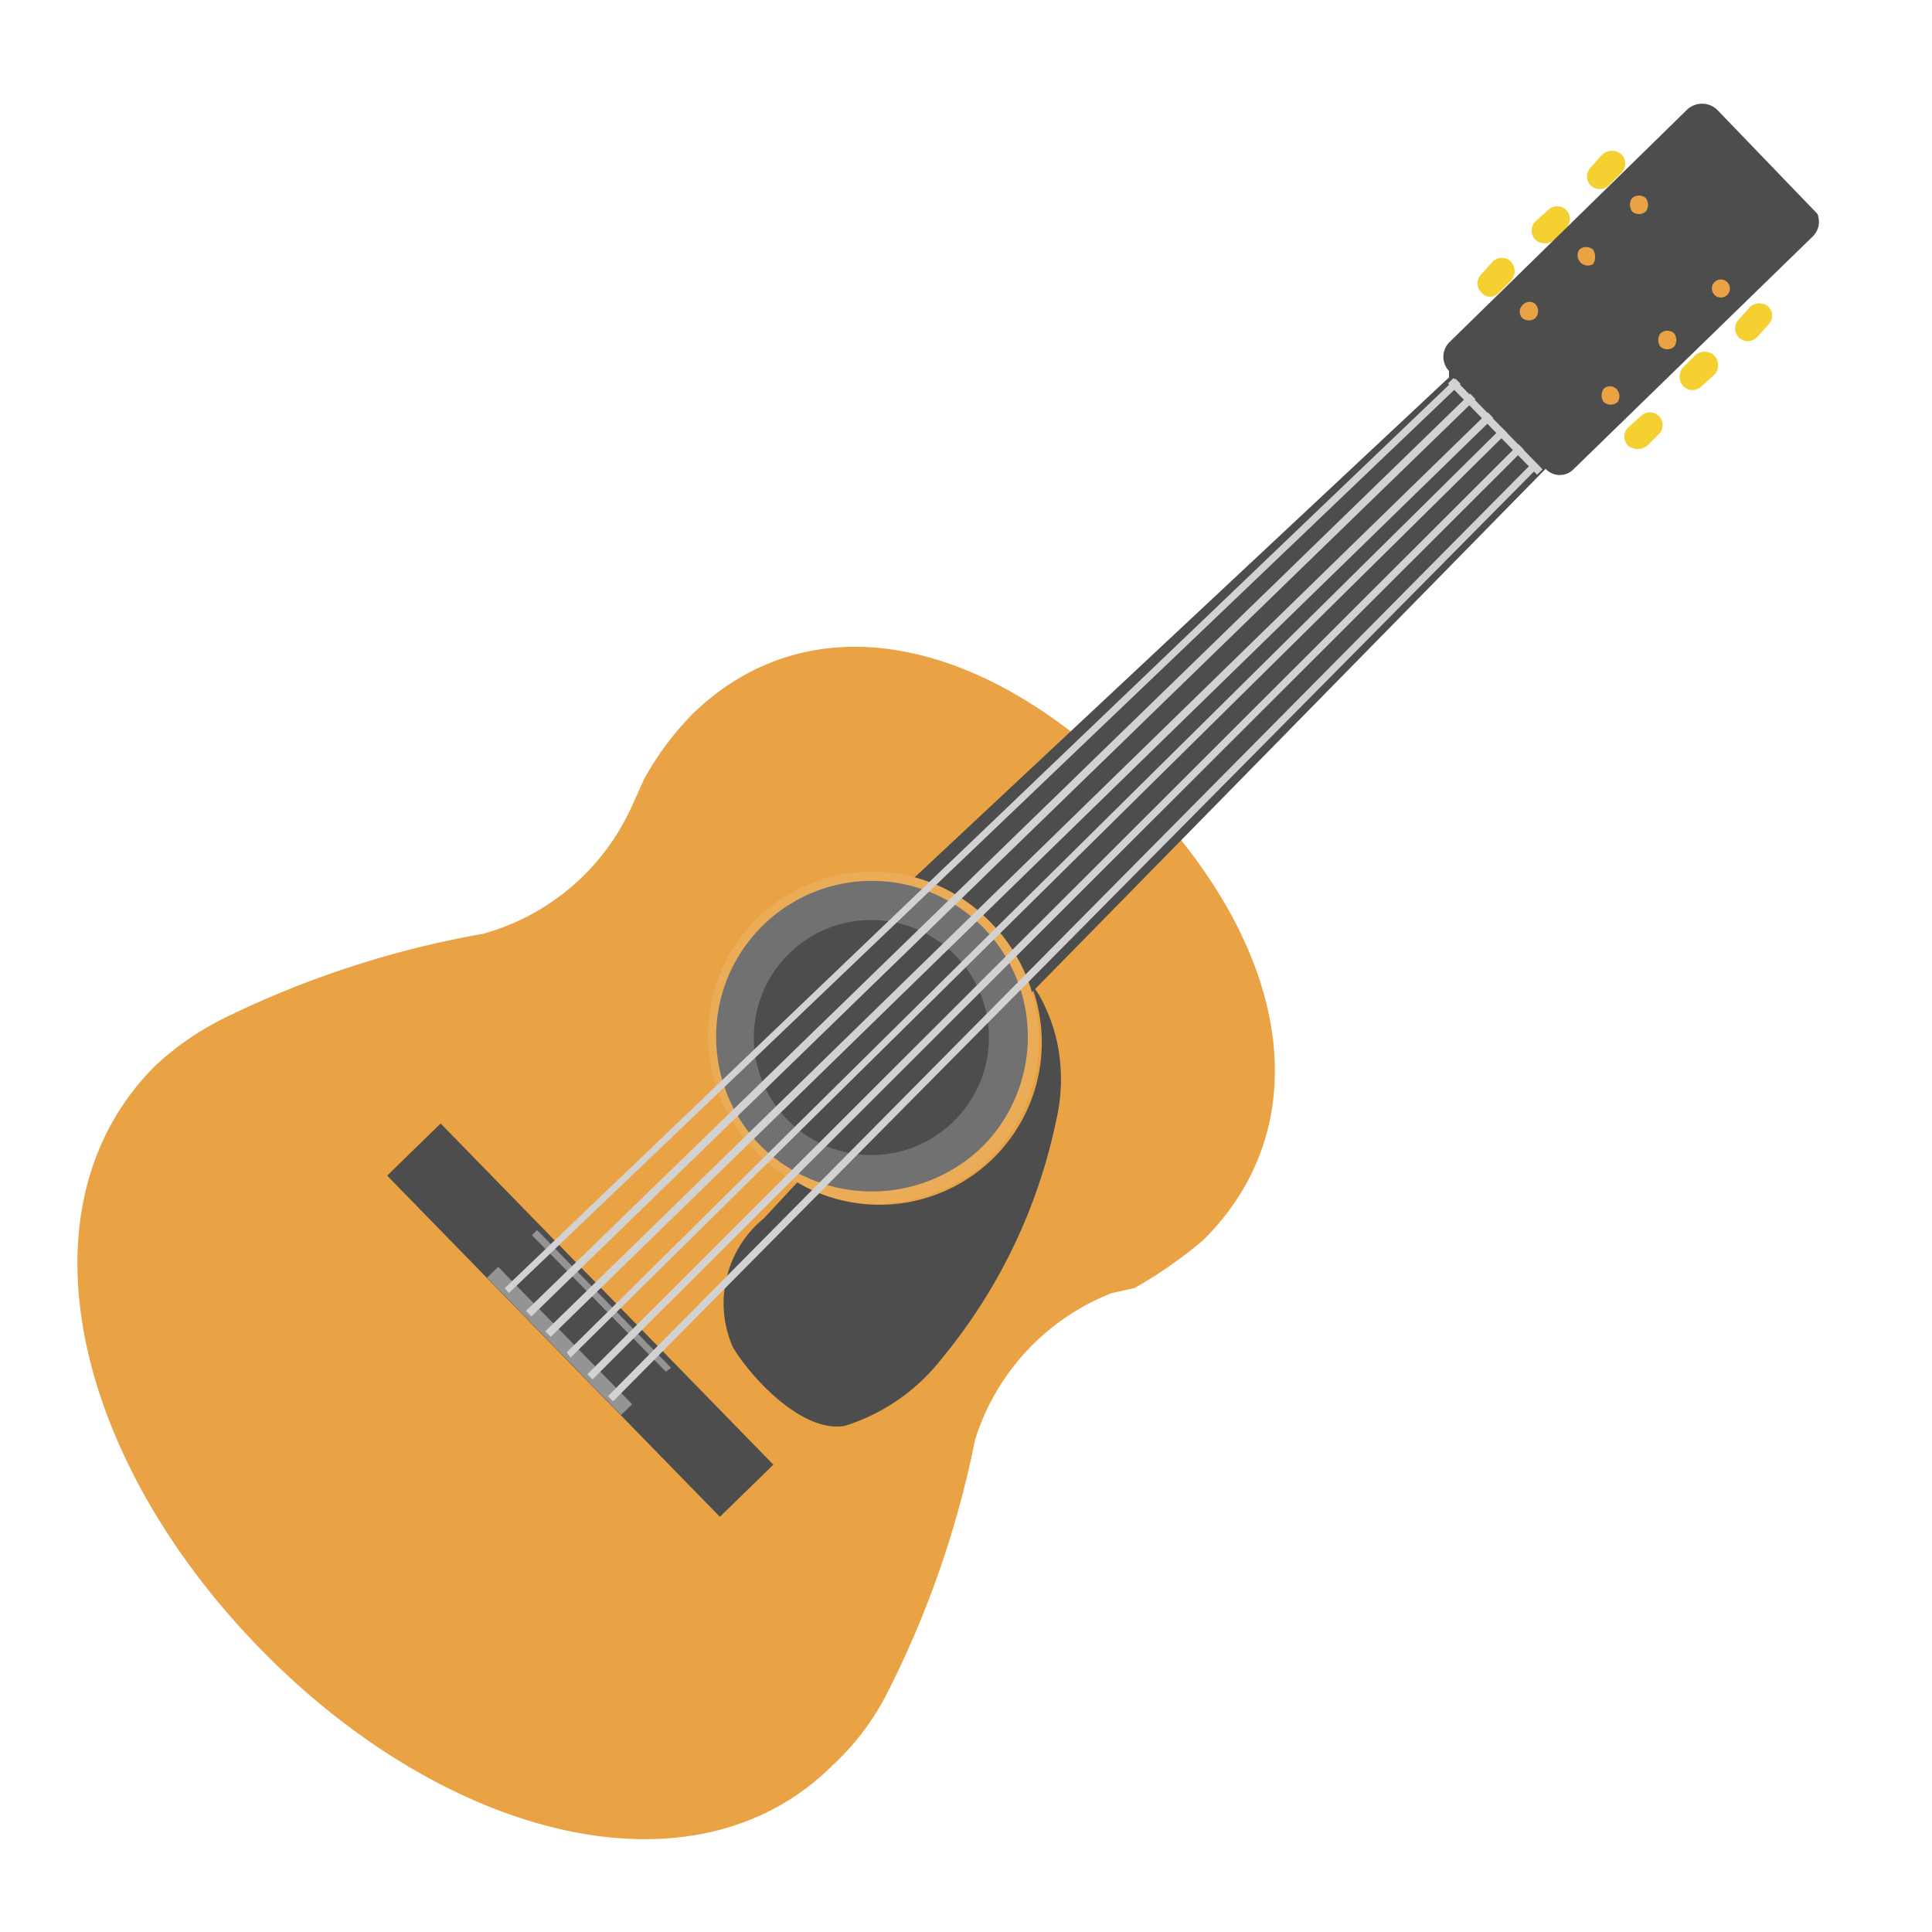
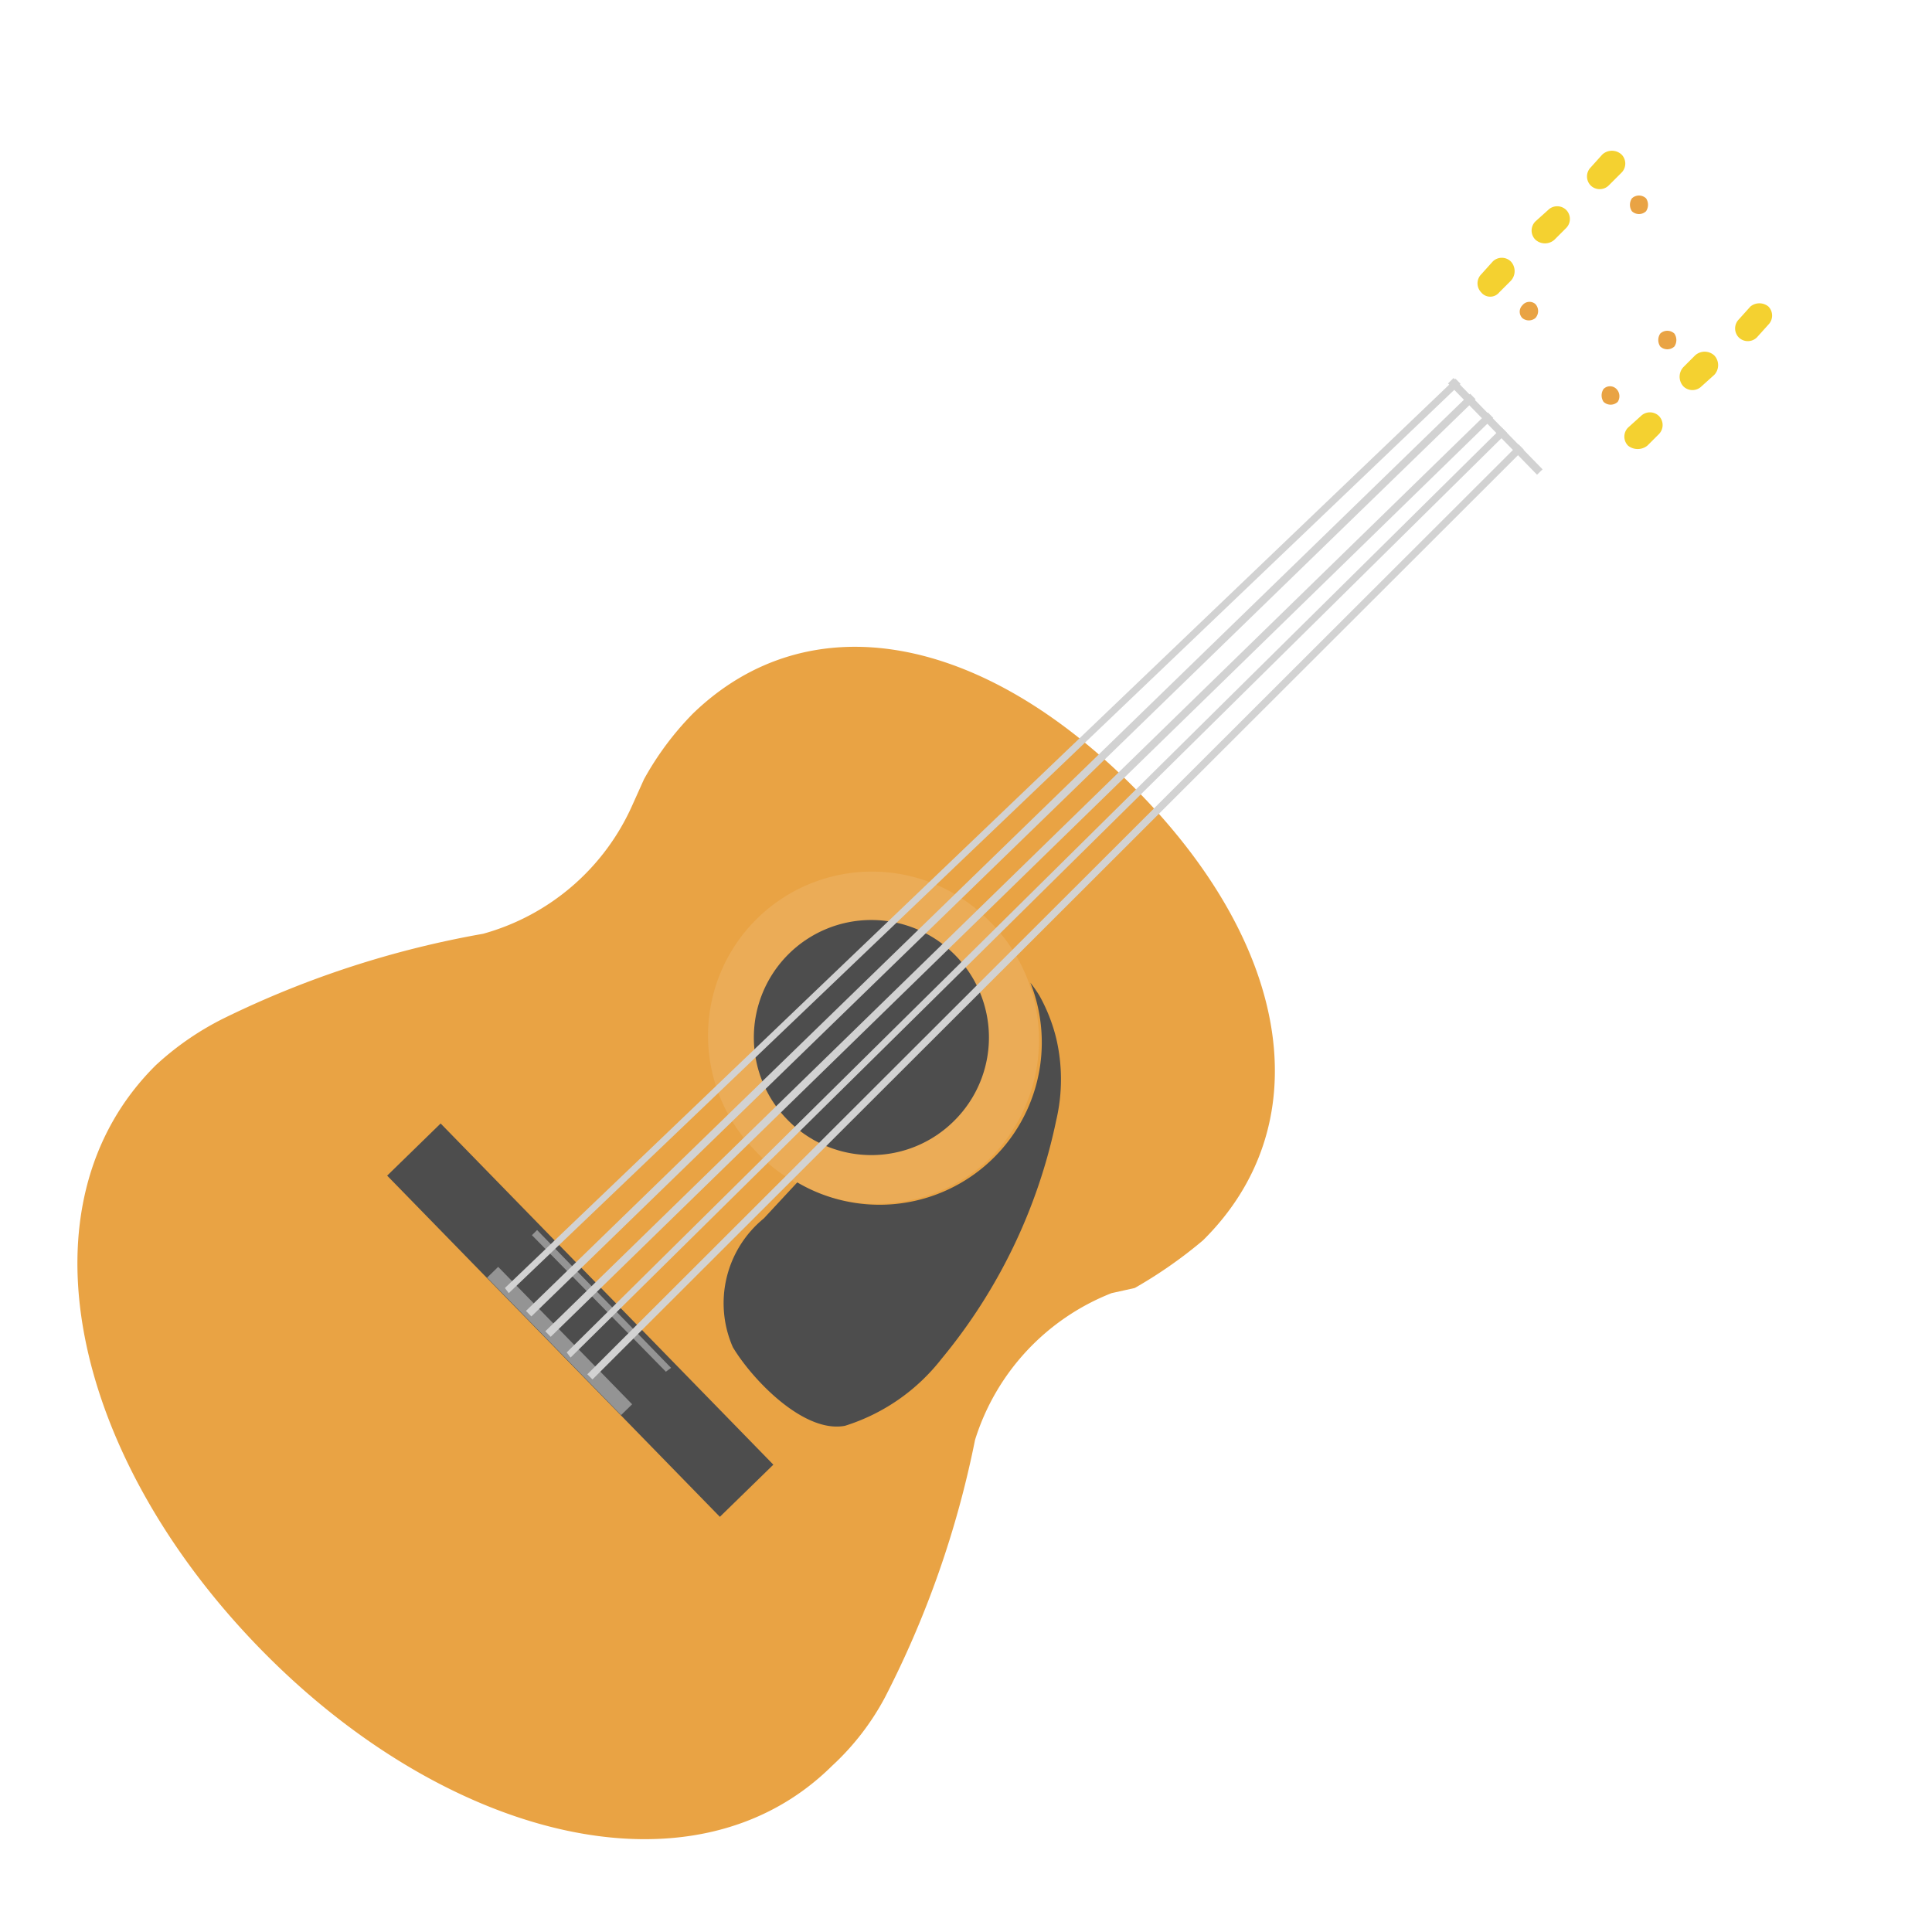
<svg xmlns="http://www.w3.org/2000/svg" viewBox="0 0 15 15">
  <defs>
    <style>.a{fill:#e9a344;}.b{fill:#f4d130;}.c{fill:#4d4d4d;}.d{fill:#ebac57;}.e{fill:#717171;}.f{fill:#949494;}.g{fill:#d2d2d2;}</style>
  </defs>
  <path class="a" d="M6.87,13.18h0a7.63,7.63,0,0,0,.7-2,1.8,1.8,0,0,1,1.06-1.14L8.81,10a3.54,3.54,0,0,0,.53-.37c.89-.88.71-2.24-.5-3.48S6.28,4.67,5.38,5.54A2.33,2.33,0,0,0,5,6.05H5l-.09.2a1.79,1.79,0,0,1-1.16,1,7.53,7.53,0,0,0-2,.65h0a2.25,2.25,0,0,0-.54.37C.12,9.35.56,11.29,2,12.78s3.38,2,4.46.93A2,2,0,0,0,6.87,13.18Z" />
  <path class="b" d="M13.64,2.62a.1.1,0,0,1-.14,0h0a.1.1,0,0,1,0-.14l.09-.1a.11.11,0,0,1,.14,0h0a.1.1,0,0,1,0,.14Z" />
  <path class="b" d="M13.21,3a.1.1,0,0,1-.14,0h0a.11.11,0,0,1,0-.15l.09-.09a.11.11,0,0,1,.15,0h0a.11.11,0,0,1,0,.15Z" />
  <path class="b" d="M12.79,3.46a.12.12,0,0,1-.15,0h0a.1.1,0,0,1,0-.14l.1-.09a.1.1,0,0,1,.14,0h0a.1.1,0,0,1,0,.14Z" />
  <path class="b" d="M12.35,1.3a.1.1,0,0,0,0,.14h0a.1.1,0,0,0,.14,0l.1-.1a.1.1,0,0,0,0-.14h0a.11.11,0,0,0-.15,0Z" />
  <path class="b" d="M11.92,1.72a.1.1,0,0,0,0,.14h0a.11.11,0,0,0,.15,0l.09-.09a.1.1,0,0,0,0-.14h0a.1.1,0,0,0-.14,0Z" />
  <path class="b" d="M11.5,2.13a.1.1,0,0,0,0,.14h0a.09.09,0,0,0,.14,0l.09-.09a.11.11,0,0,0,0-.15h0a.1.1,0,0,0-.14,0Z" />
-   <path class="c" d="M14.11,1.66,13.33.85a.17.17,0,0,0-.23,0L11.25,2.66a.16.16,0,0,0,0,.22l0,.05L6.9,7l.9.92L12,3.64l0,0a.15.15,0,0,0,.22,0l1.86-1.81A.16.16,0,0,0,14.11,1.66Z" />
  <rect class="c" x="4.22" y="8.4" width="0.58" height="3.7" transform="translate(-5.88 6.06) rotate(-44.28)" />
  <path class="d" d="M5.86,8.93A1.27,1.27,0,1,1,7.68,7.15,1.3,1.3,0,0,1,7.68,9,1.28,1.28,0,0,1,5.86,8.93Z" />
-   <path class="e" d="M5.9,8.89a1.21,1.21,0,1,1,1.74,0A1.23,1.23,0,0,1,5.9,8.89Z" />
  <path class="c" d="M7.41,8.7a.91.91,0,0,1-1.29,0A.9.9,0,1,1,7.41,7.41.91.91,0,0,1,7.41,8.7Z" />
  <path class="c" d="M7.31,10.55A4.26,4.26,0,0,0,8.2,8.7a1.39,1.39,0,0,0,0-.64,1.33,1.33,0,0,0-.13-.33A1,1,0,0,0,8,7.63,1.26,1.26,0,0,1,6.19,9.18l-.26.28a.85.85,0,0,0-.24,1c.15.25.55.67.87.61A1.53,1.53,0,0,0,7.31,10.55Z" />
  <rect class="f" x="4.29" y="9.67" width="0.12" height="1.49" transform="translate(-6.04 5.99) rotate(-44.27)" />
  <polygon class="f" points="5.17 10.65 4.13 9.59 4.17 9.55 5.21 10.62 5.17 10.65" />
  <polygon class="g" points="3.95 10.04 3.92 10 11.3 2.94 11.34 2.98 3.95 10.04" />
  <rect class="g" x="2.66" y="6.61" width="10.22" height="0.06" transform="translate(-2.43 7.29) rotate(-44.17)" />
  <rect class="g" x="2.8" y="6.76" width="10.22" height="0.06" transform="translate(-2.49 7.45) rotate(-44.27)" />
  <polygon class="g" points="4.4 10.5 11.66 3.32 11.7 3.36 4.43 10.54 4.4 10.5" />
  <polygon class="g" points="4.56 10.67 11.79 3.45 11.83 3.49 4.6 10.71 4.56 10.67" />
-   <polygon class="g" points="4.72 10.84 11.91 3.58 11.95 3.62 4.76 10.88 4.72 10.84" />
-   <path class="a" d="M13.41,2.29a.07.07,0,1,1,0-.1A.07.07,0,0,1,13.41,2.29Z" />
  <path class="a" d="M13,2.69a.08.08,0,0,1-.11,0,.09.09,0,0,1,0-.1.08.08,0,0,1,.11,0A.09.09,0,0,1,13,2.69Z" />
  <path class="a" d="M12.56,3.12a.08.08,0,0,1-.11,0,.09.09,0,0,1,0-.1.07.07,0,0,1,.1,0A.08.08,0,0,1,12.56,3.12Z" />
  <path class="a" d="M12.67,1.54a.09.09,0,0,0,0,.1.08.08,0,0,0,.11,0,.09.09,0,0,0,0-.1A.08.08,0,0,0,12.67,1.54Z" />
-   <path class="a" d="M12.26,1.94a.08.08,0,0,0,.11.11.11.11,0,0,0,0-.11A.08.08,0,0,0,12.26,1.94Z" />
  <path class="a" d="M11.82,2.37a.07.07,0,0,0,0,.1.08.08,0,0,0,.1,0,.08.08,0,0,0,0-.11A.07.07,0,0,0,11.82,2.37Z" />
  <rect class="g" x="11.58" y="2.81" width="0.06" height="0.99" transform="translate(0.99 9.05) rotate(-44.28)" />
</svg>